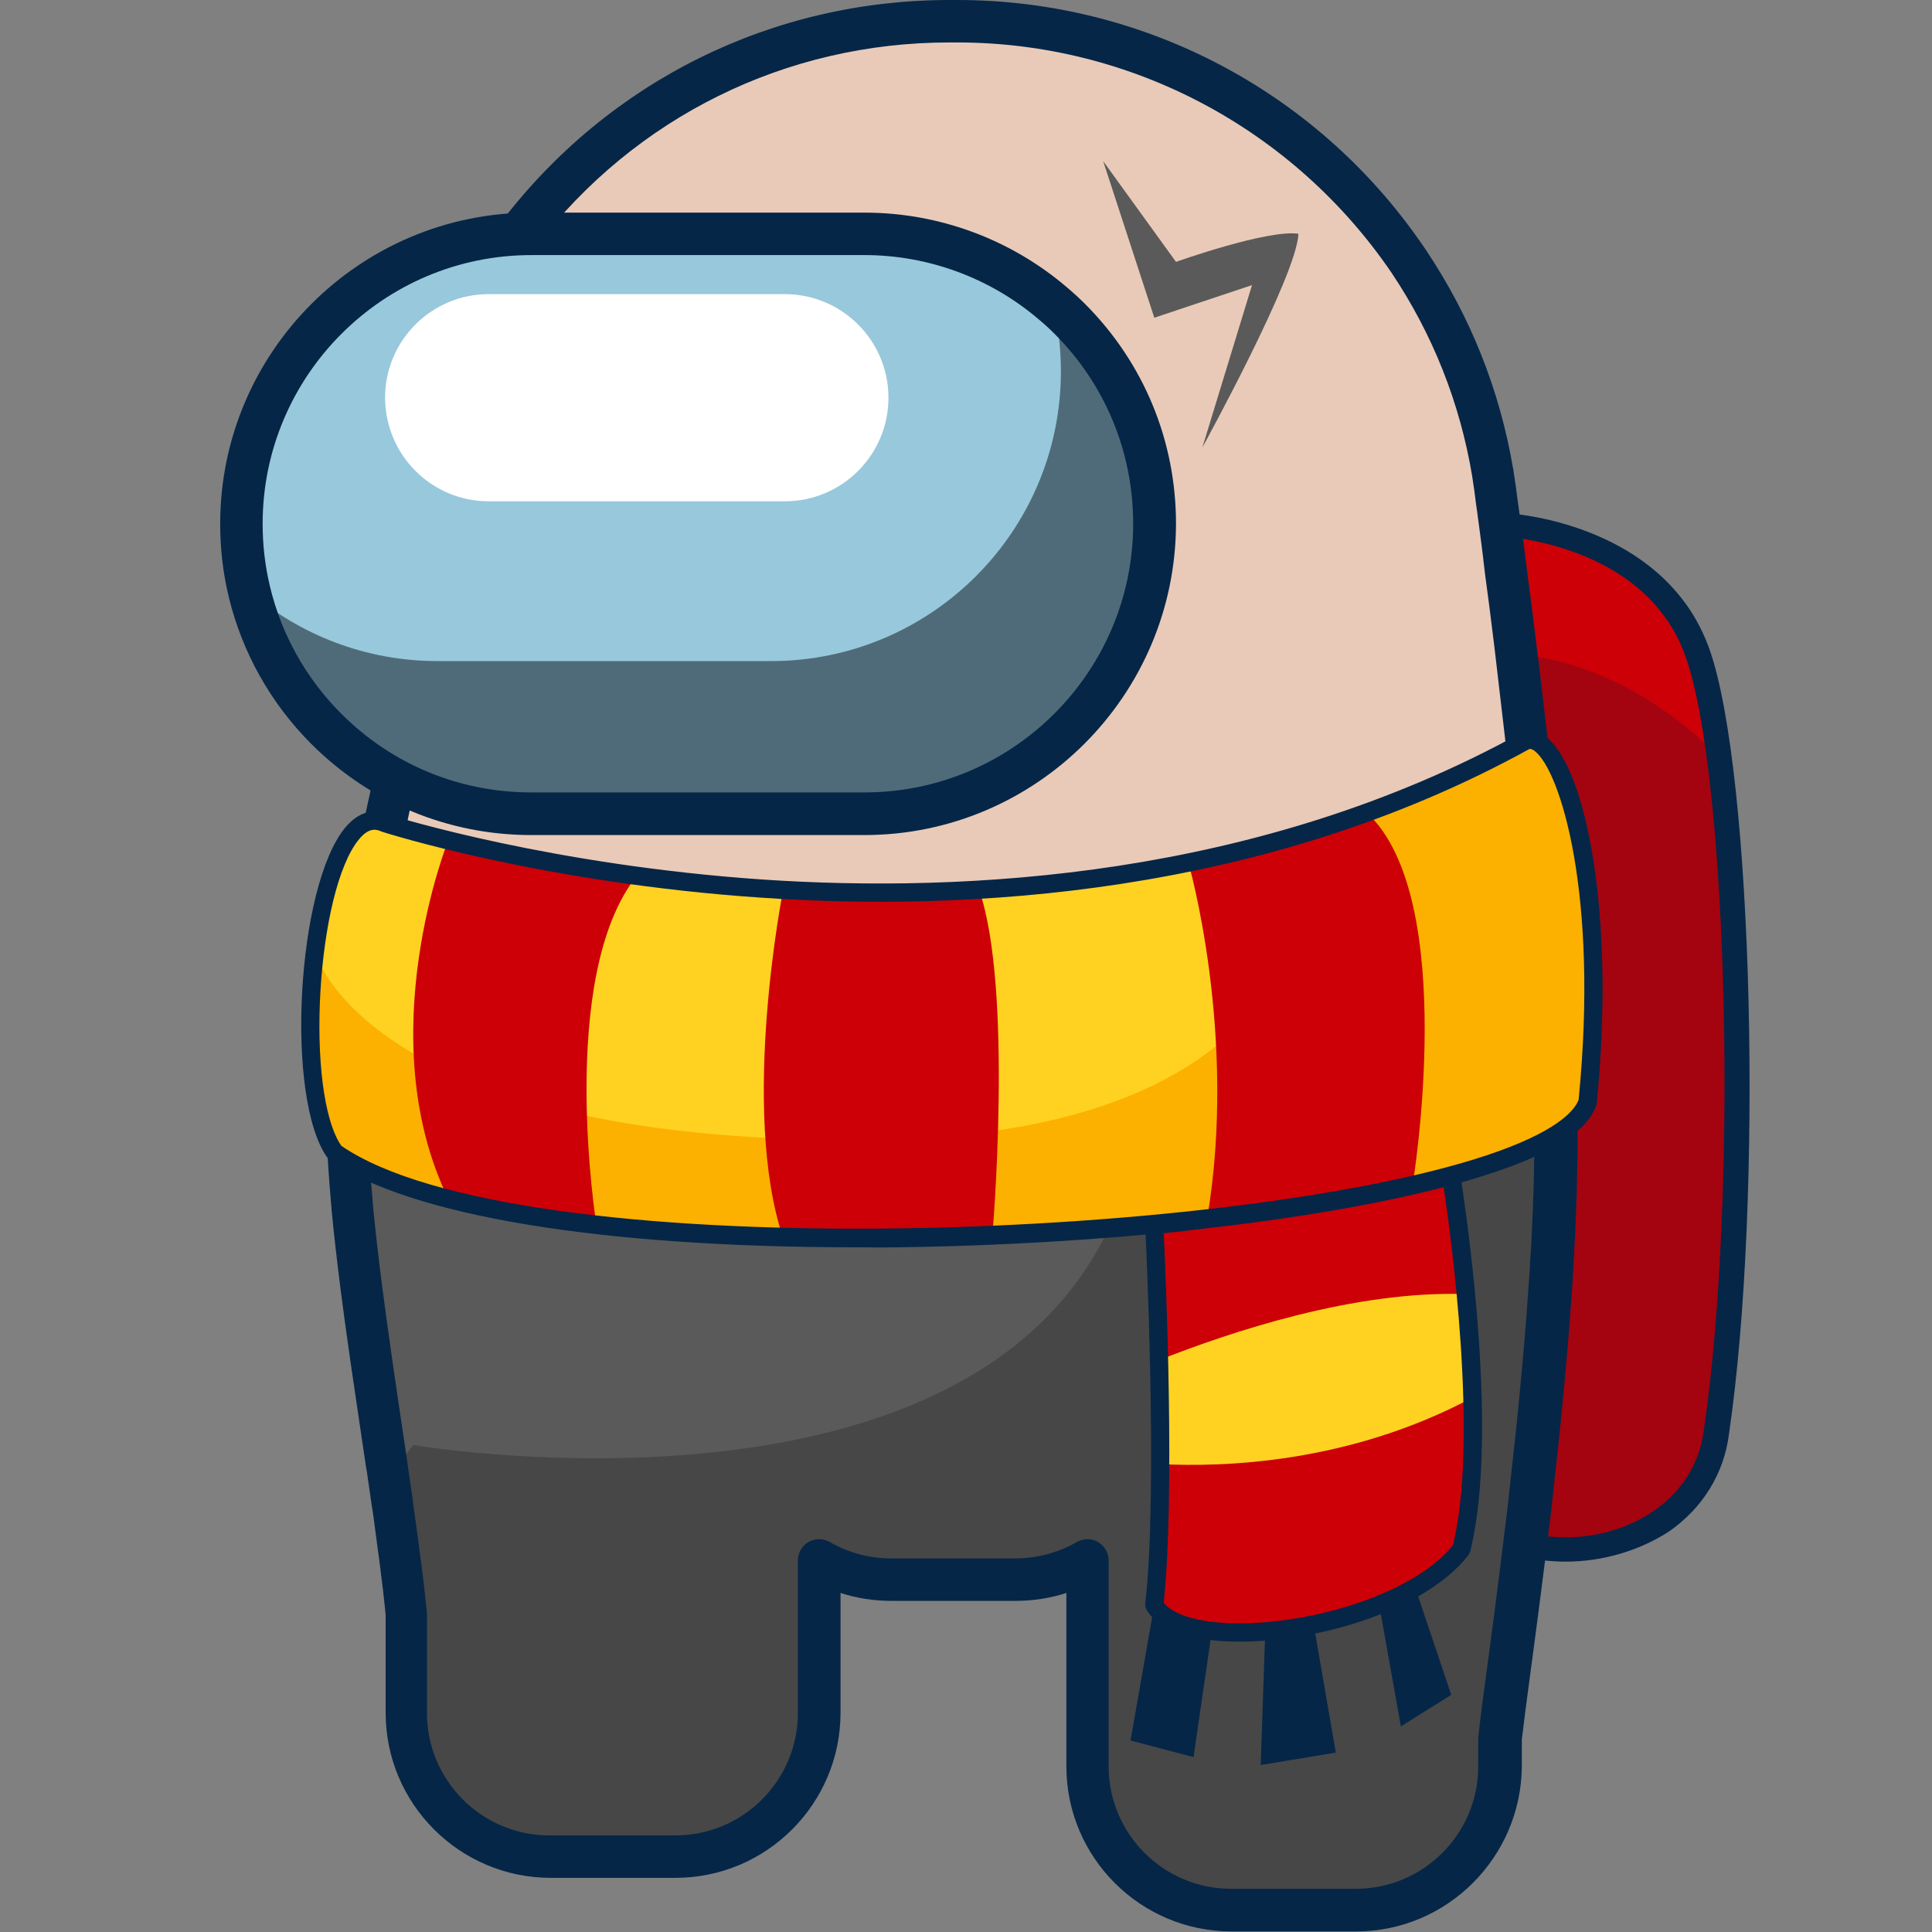
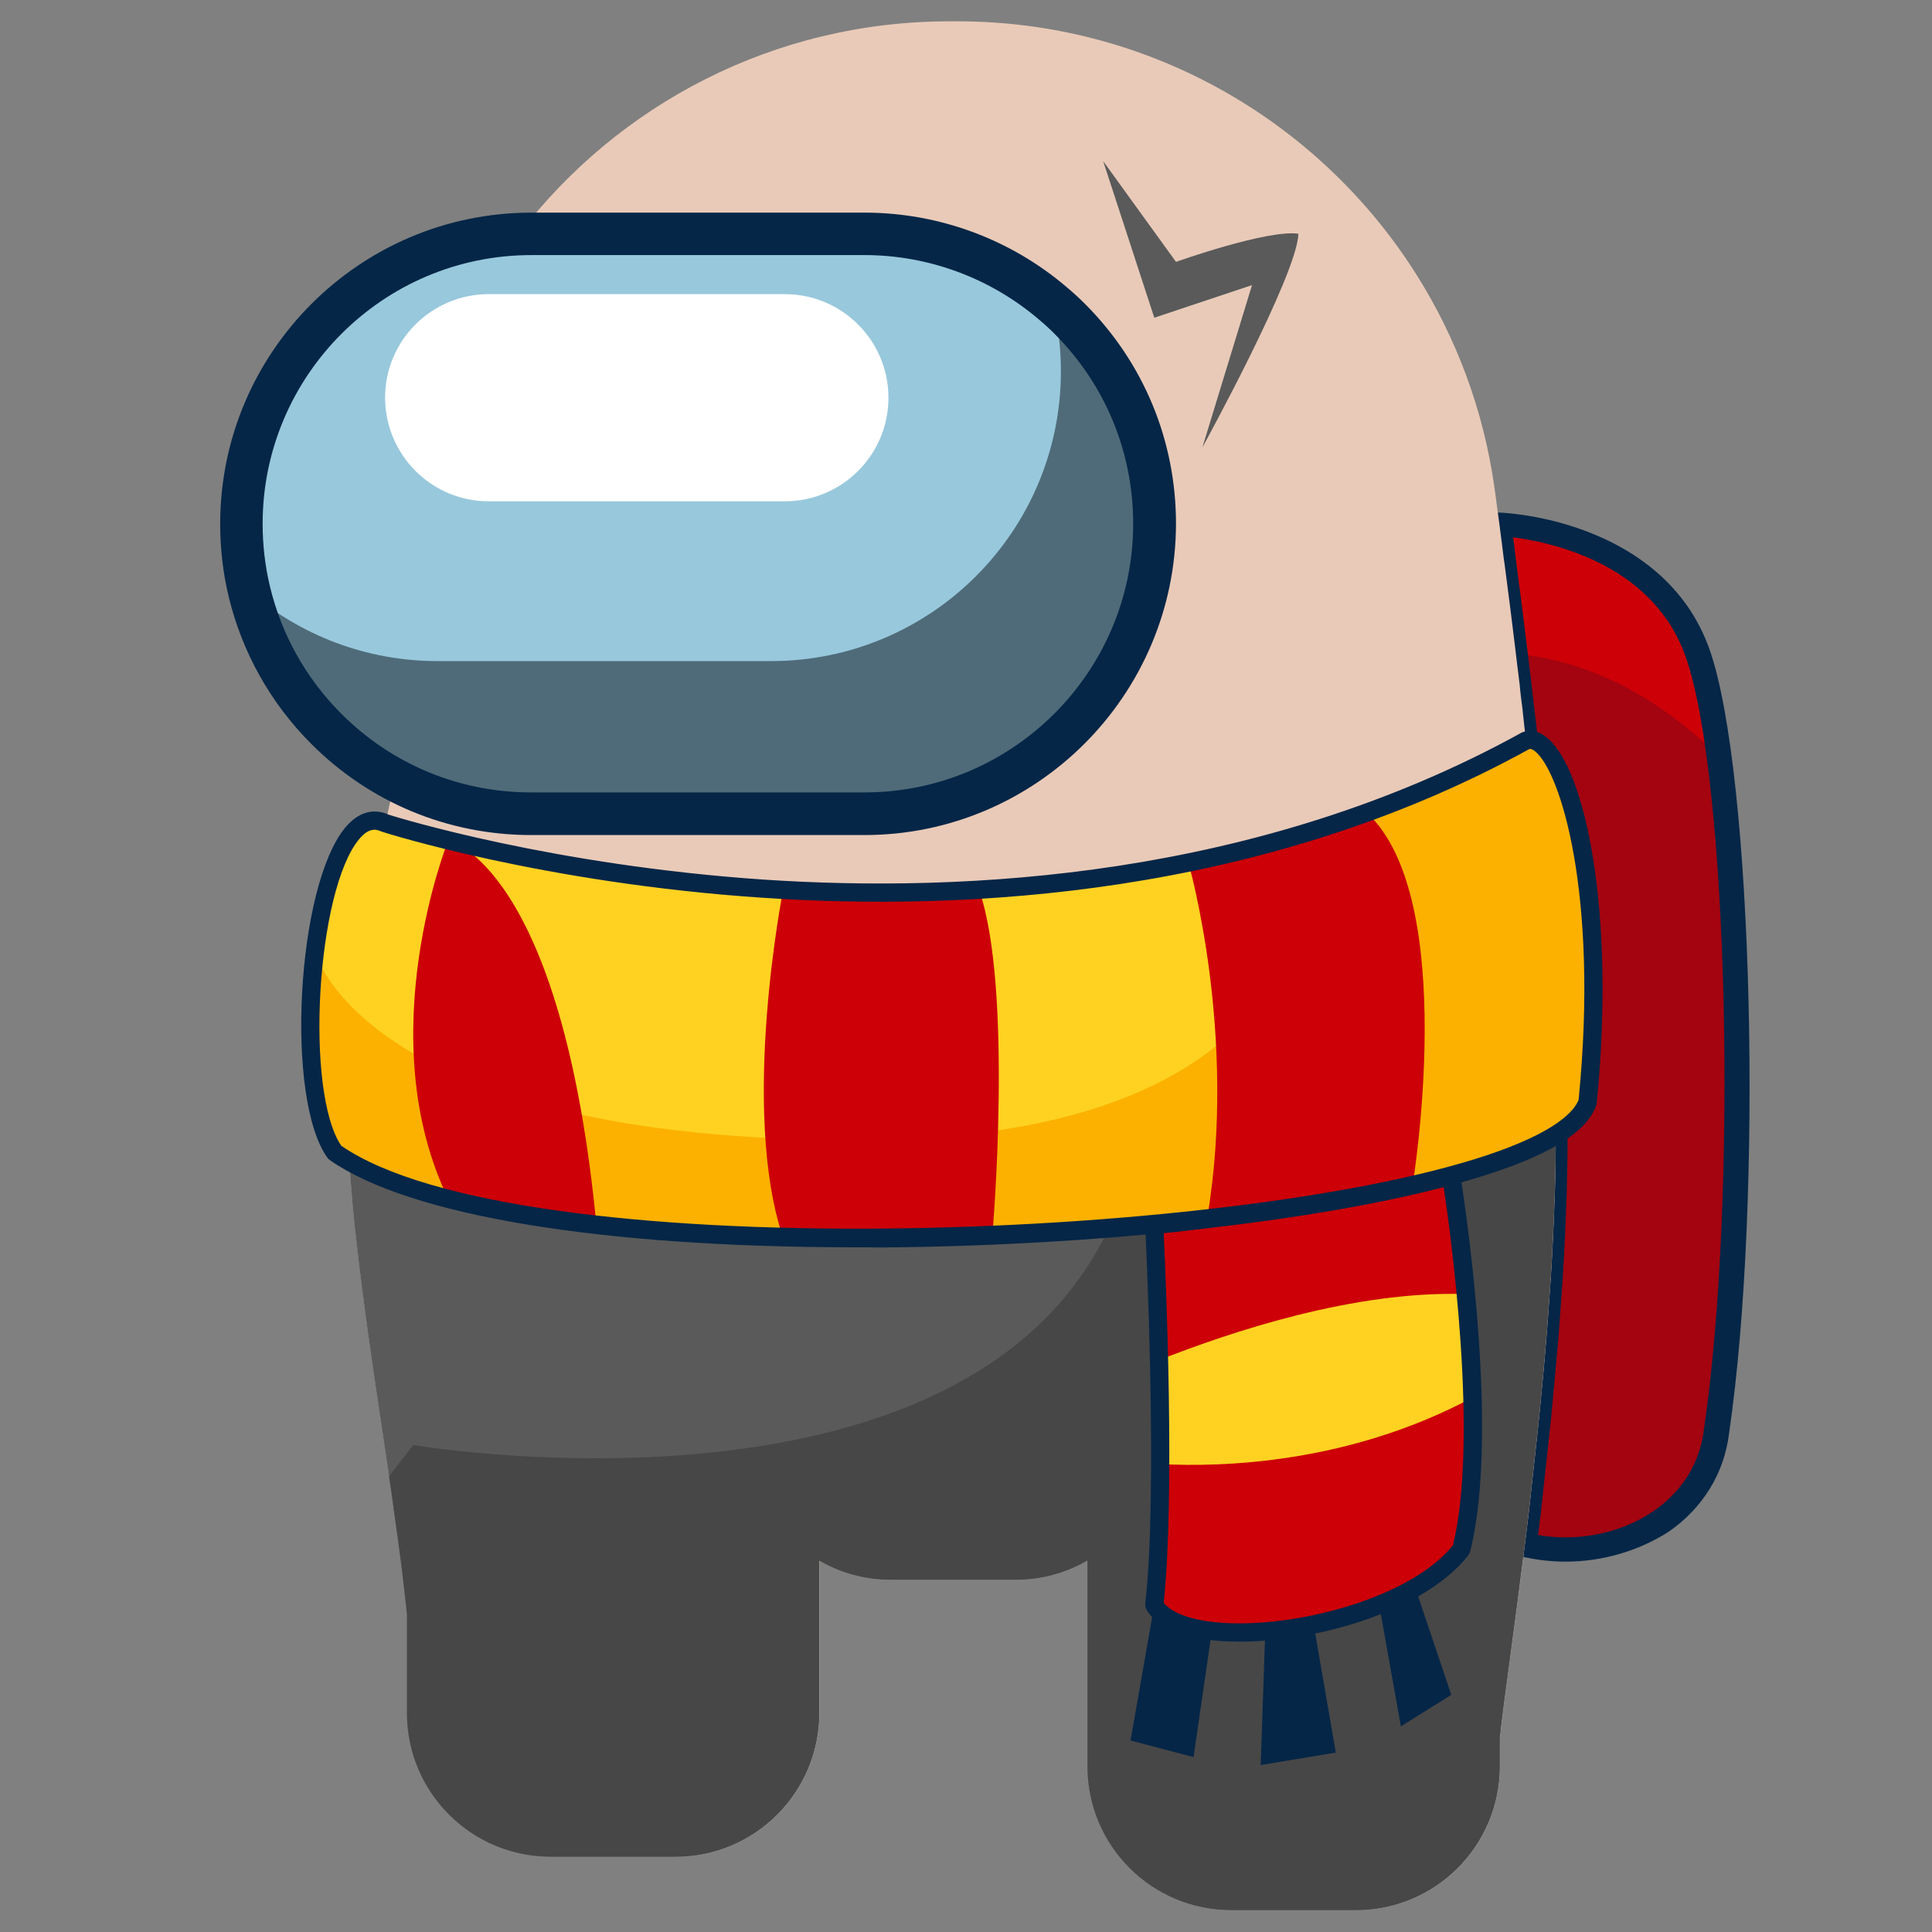
<svg xmlns="http://www.w3.org/2000/svg" version="1.1" id="Слой_1" x="0px" y="0px" viewBox="0 0 1024 1024" style="enable-background:new 0 0 1024 1024;" xml:space="preserve">
  <rect x="0" y="0" width="1024" height="1024" fill="#808080" stroke="none" />
  <style type="text/css">
	.st0{fill:#CD0007;}
	.st1{fill:#A30410;}
	.st2{fill:#052647;}
	.st3{fill:#E9CAB8;}
	.st4{fill:#5A5A5A;}
	.st5{fill:#474747;}
	.st6{fill:#4F6B79;}
	.st7{fill:#98C8DC;}
	.st8{fill:#FFFFFF;}
	.st9{fill:#FFD221;}
	.st10{fill:#FCB100;}
</style>
  <g>
    <path class="st0" d="M909.5,758.6c-5.9,47.2-56.8,70.7-101.4,60.1c0.4-2.9,0.7-5.9,1.1-8.9c0.3-2.4,0.6-4.9,0.9-7.4   c0.1-0.5,0.1-1.1,0.2-1.7c0.3-2.4,0.6-4.9,0.8-7.3c0.3-2.2,0.5-4.3,0.7-6.5c1-8.9,2-18.1,3-27.4c0.4-3.5,0.7-7,1.1-10.6   c1.2-12.3,2.4-24.7,3.4-37.2c0.2-2.3,0.4-4.7,0.6-7c0.2-2.3,0.4-4.5,0.5-6.7c0-0.1,0-0.1,0-0.2c0.5-7,1-14.1,1.5-21.1   c0.2-2.3,0.3-4.6,0.4-7c0.1-1.6,0.2-3.3,0.3-4.9c0-0.1,0-0.2,0-0.3c0.4-7.3,0.7-14.6,1-21.8c0.1-1,0.1-2,0.1-3   c0.1-3.6,0.3-7.3,0.4-10.9c0.1-3.9,0.2-7.7,0.3-11.5c0.2-9.9,0.2-19.6,0-28.9c-0.1-4.7-0.2-9.3-0.4-13.8   c-0.2-5.1-0.5-10.2-0.7-15.4c0-0.7-0.1-1.4-0.1-2.2c-0.1-2.2-0.3-4.4-0.4-6.6c-0.1-1.6-0.2-3.3-0.3-5c0-0.7-0.1-1.4-0.1-2.2   c-0.1-1-0.1-2.1-0.2-3.1c-0.3-5.1-0.7-10.2-1-15.3c-0.2-3.3-0.5-6.6-0.7-9.9c0-0.6-0.1-1.2-0.1-1.8c-0.1-1.3-0.2-2.6-0.3-3.9h0   c-0.1-1.6-0.2-3.2-0.4-4.8c0-0.1,0-0.3,0-0.5c-0.2-3.1-0.5-6.1-0.7-9.2c0-0.5-0.1-0.9-0.1-1.3c-0.2-2.2-0.4-4.3-0.6-6.4   c-0.3-3.6-0.6-7.2-0.9-10.8c0-0.1,0-0.3,0-0.4c-0.4-4.7-0.8-9.3-1.3-14c0-0.6-0.1-1.2-0.2-1.7c-0.1-0.8-0.2-1.6-0.2-2.4   c-0.9-9.3-1.8-18.5-2.7-27.6c-0.2-2-0.4-3.9-0.6-5.9c-0.4-3.9-0.8-7.8-1.2-11.6c-0.2-1.9-0.4-3.8-0.6-5.7   c-1.1-9.8-2.2-19.5-3.2-28.9c-0.2-1.5-0.4-3-0.5-4.5c-0.3-2.8-0.6-5.6-1-8.3c-0.2-1.5-0.4-3.1-0.5-4.7c-0.6-4.7-1.1-9.4-1.6-13.9   c-0.2-1.4-0.4-2.8-0.5-4.2c-0.9-7.3-1.8-14.3-2.6-21c-0.3-2.3-0.6-4.6-0.9-6.9c-0.7-5.5-1.4-10.7-2-15.5c-0.1-1.2-0.3-2.3-0.5-3.4   c-0.1-1.1-0.3-2.2-0.4-3.3c-0.1-1.1-0.3-2.1-0.4-3.2c-0.5-4.2-1.1-8.1-1.5-11.7c0,0,6.7,0.2,16.8,2.1c20.7,3.8,55.6,14.4,76.5,43.8   c0,0,0,0,0.1,0c4.7,6.5,8.6,14,11.6,22.6c4.5,13,8.4,32.2,11.5,55.5C923.7,496.3,924,659.8,909.5,758.6z" />
    <path class="st1" d="M909.5,758.6c-5.9,47.2-56.8,70.7-101.4,60.1c0.4-2.9,0.7-5.9,1.1-8.9c0.3-2.4,0.6-4.9,0.9-7.4   c0.1-0.5,0.1-1.1,0.2-1.7c0.3-2.4,0.6-4.9,0.8-7.3c0.3-2.2,0.5-4.3,0.7-6.5c1-8.9,2-18.1,3-27.4c0.4-3.5,0.7-7,1.1-10.6   c1.2-12.3,2.4-24.7,3.4-37.2c0.2-2.3,0.4-4.7,0.6-7c0.2-2.3,0.4-4.5,0.5-6.7c0-0.1,0-0.1,0-0.2c0.5-7,1-14.1,1.5-21.1   c0.2-2.3,0.3-4.6,0.4-7c0.1-1.6,0.2-3.3,0.3-4.9c0-0.1,0-0.2,0-0.3c0.4-7.3,0.7-14.6,1-21.8c0.1-1,0.1-2,0.1-3   c0.1-3.6,0.3-7.3,0.4-10.9c0.1-3.9,0.2-7.7,0.3-11.5c0.2-9.9,0.2-19.6,0-28.9c-0.1-4.7-0.2-9.3-0.4-13.8   c-0.2-5.1-0.5-10.2-0.7-15.4c0-0.7-0.1-1.4-0.1-2.2c-0.1-2.2-0.3-4.4-0.4-6.6c-0.1-1.6-0.2-3.3-0.3-5c0-0.7-0.1-1.4-0.1-2.2   c-0.1-1-0.1-2.1-0.2-3.1c-0.3-5.1-0.7-10.2-1-15.3c-0.2-3.3-0.5-6.6-0.7-9.9c0-0.6-0.1-1.2-0.1-1.8c-0.1-1.3-0.2-2.6-0.3-3.9h0   c-0.1-1.6-0.2-3.2-0.4-4.8c0-0.1,0-0.3,0-0.5c-0.2-3.1-0.5-6.1-0.7-9.2c0-0.5-0.1-0.9-0.1-1.3c-0.2-2.2-0.4-4.3-0.6-6.4   c-0.3-3.6-0.6-7.2-0.9-10.8c0-0.1,0-0.3,0-0.4c-0.4-4.7-0.8-9.3-1.3-14c0-0.6-0.1-1.2-0.2-1.7c-0.1-0.8-0.2-1.6-0.2-2.4   c-0.9-9.3-1.8-18.5-2.7-27.6c-0.2-2-0.4-3.9-0.6-5.9c-0.4-3.9-0.8-7.8-1.2-11.6c-0.2-1.9-0.4-3.8-0.6-5.7   c-1.1-9.8-2.2-19.5-3.2-28.9c-0.2-1.5-0.4-3-0.5-4.5c-0.3-2.8-0.6-5.6-1-8.3c-0.2-1.5-0.4-3.1-0.5-4.7c-0.6-4.7-1.1-9.4-1.6-13.9   c28.9,2.8,68,15.3,107.7,55C923.7,496.3,924,659.8,909.5,758.6z" />
    <g>
      <path class="st2" d="M829.8,827.7c-7.8,0-15.5-0.9-23.2-2.7c-3.2-0.8-5.3-3.8-4.9-7l1.2-10.2c0.2-2,0.5-4.1,0.8-6.1l0.2-1.6    c0.3-2.4,0.6-4.8,0.8-7.2c0.3-2.2,0.5-4.4,0.7-6.5c1-9,2-18.1,3-27.4l1.1-10.6c1.3-13.4,2.5-25.5,3.4-37.1l0.6-7    c0.2-1.9,0.3-3.8,0.4-5.7l0.1-1c0-0.2,0-0.3,0.1-0.5c0.5-6.9,1-13.8,1.5-20.7c0.2-2.3,0.3-4.6,0.4-6.9l0.3-4.8    c0-0.2,0-0.5,0.1-0.7c0.4-7.2,0.7-14.3,1-21.4c0.1-1.1,0.1-2,0.1-2.9c0.1-3.7,0.3-7.4,0.4-10.9l0-1.3c0.1-3.4,0.2-6.8,0.2-10.1    c0.2-9.8,0.2-19.5,0-28.7c-0.1-4.6-0.2-9.2-0.4-13.6c-0.2-5-0.4-10.1-0.7-15.3l-0.8-13.7c0-0.7-0.1-1.3-0.1-1.9l-0.2-3.3    c-0.3-5-0.7-10.1-1-15.3c-0.2-2.8-0.4-5.5-0.6-8.3l-0.1-1.5c0-0.7-0.1-1.2-0.1-1.6l-0.3-3.4c0-0.2-0.1-0.5-0.1-0.7    c-0.1-1.5-0.2-3.1-0.3-4.7c0-0.1,0-0.2,0-0.2c0-0.1,0-0.2,0-0.2c-0.2-3-0.5-6.1-0.7-9.1l-0.7-7.7c-0.3-3.3-0.6-6.5-0.8-9.8l-0.1-1    c0-0.1,0-0.2,0-0.2c0,0,0-0.1,0-0.1l-0.1-1.3c-0.4-4.2-0.8-8.5-1.2-12.7c0-0.7-0.1-1.2-0.1-1.6l-0.2-2.7    c-0.9-9.2-1.8-18.4-2.7-27.5l0-0.4c-0.2-1.8-0.4-3.6-0.6-5.3c-0.4-4-0.8-7.8-1.2-11.6c-0.1-1.1-0.2-2.1-0.3-3.1l-0.3-2.6    c-0.6-5.8-1.3-11.6-1.9-17.2l-5.5-47.2c-0.9-7.3-1.8-14.3-2.6-21c-0.3-2.3-0.6-4.6-0.9-6.8l-0.9-6.7c-0.4-3-0.8-6-1.1-8.8    c-0.1-1.2-0.3-2.3-0.4-3.3l-0.9-6.7c-0.5-4.1-1.1-8-1.5-11.6c-0.3-1.9,0.3-3.8,1.6-5.2c1.3-1.4,3.1-2.2,5-2.1    c0.3,0,7.3,0.3,17.8,2.2c20.3,3.7,57.6,14.7,80.2,45.9c0.1,0.2,0.3,0.3,0.4,0.5c5.2,7.3,9.4,15.4,12.5,24.2    c22.9,65.5,28.5,290.7,10.2,415.5c-2.6,21-14,39.4-31.9,51.8C868.6,822,849.4,827.7,829.8,827.7z M815.2,813.6    c21.7,3.7,44.3-1,61.5-12.9c10.5-7.3,23.6-20.6,26.4-42.9c0,0,0-0.1,0-0.1c18.1-123.4,12.9-345.3-9.6-409.4    c-2.6-7.4-6.1-14.3-10.5-20.5c-0.1-0.2-0.3-0.3-0.4-0.5c-19.9-28-53.9-37.8-72.4-41.2c-3.1-0.6-5.9-1-8.2-1.3    c0.2,1.2,0.3,2.4,0.5,3.7l0.8,6.6c0.1,1,0.3,2.2,0.4,3.4c0.4,2.7,0.7,5.7,1.1,8.7l0.9,6.7c0.3,2.2,0.6,4.6,0.9,6.9    c0.8,6.7,1.7,13.7,2.6,21l2.2,18.1c0.1,0.8,0.2,1.6,0.3,2.5l3.1,26.7c0.6,5.7,1.3,11.5,1.9,17.3l0.3,2.6c0.1,1.1,0.2,2.1,0.3,3.2    c0.4,3.8,0.8,7.7,1.2,11.6c0.2,1.7,0.4,3.6,0.6,5.4l0,0.4c0.9,9.1,1.9,18.3,2.7,27.6l0.2,2.5c0.1,0.4,0.1,1.2,0.2,1.9    c0.4,4,0.8,8.2,1.2,12.5l0.1,1c0.1,0.3,0.1,0.7,0.1,0.9l0.1,0.7c0.3,3.3,0.6,6.6,0.8,9.9l0.7,7.8c0.2,2.9,0.5,5.9,0.7,8.9    c0,0.4,0.1,0.7,0.1,0.9c0.1,1.4,0.2,2.7,0.3,4c0,0.2,0.1,0.4,0.1,0.6l0.3,3.9c0.1,0.5,0.1,1.2,0.1,1.9l0.1,1.5    c0.2,2.8,0.4,5.6,0.6,8.4c0.4,5.2,0.7,10.3,1,15.4l0.2,3.1c0.1,0.6,0.1,1.4,0.1,2.3l0.8,13.7c0.3,5.2,0.5,10.3,0.7,15.4    c0.2,4.6,0.3,9.2,0.4,14c0.2,9.4,0.2,19.2,0,29.2c-0.1,3.4-0.1,6.8-0.2,10.2l0,1.3c-0.1,3.6-0.2,7.3-0.4,11c0,1.1-0.1,2.2-0.1,3.2    c-0.3,7.1-0.6,14.4-1,21.7c0,0.1,0,0.3,0,0.4l-0.3,4.8c-0.1,2.3-0.3,4.7-0.4,7c-0.5,7-1,14.1-1.5,21.1h0c0,0.2,0,0.3-0.1,0.5    l0,0.7c-0.1,1.9-0.3,3.9-0.4,5.8l-0.6,7c-1,11.6-2.1,23.8-3.4,37.3l-1.1,10.6c-1,9.3-2,18.5-3,27.5c-0.2,2.1-0.5,4.4-0.7,6.6    c-0.3,2.4-0.5,4.9-0.8,7.3l-0.2,1.6c-0.3,2.1-0.5,4.1-0.7,6.1L815.2,813.6z M813.3,505.4C813.3,505.4,813.3,505.4,813.3,505.4    C813.3,505.4,813.3,505.4,813.3,505.4z M811,477.5C811,477.5,811,477.5,811,477.5C811,477.5,811,477.5,811,477.5z" />
    </g>
    <path class="st3" d="M824.5,617.3c-0.1,3.8-0.2,7.6-0.3,11.5c-0.1,3.6-0.2,7.2-0.4,10.9c0,1-0.1,2-0.1,3c-0.3,7.2-0.6,14.5-1,21.8   c0,0.1,0,0.2,0,0.3c-0.1,1.6-0.2,3.3-0.3,4.9c-0.1,2.3-0.3,4.6-0.4,7c-0.5,7-1,14.1-1.5,21.1c-0.2,2.3-0.4,4.6-0.5,6.9   c-0.2,2.3-0.4,4.7-0.6,7c-1,12.5-2.2,24.9-3.4,37.2c-0.4,3.6-0.7,7.1-1.1,10.6c-1,9.3-2,18.5-3,27.4c-0.2,2.2-0.5,4.4-0.7,6.5   c-0.3,2.5-0.5,4.9-0.8,7.3c-0.1,0.5-0.1,1.1-0.2,1.7c-0.3,2.5-0.6,4.9-0.9,7.4c-0.4,3-0.7,5.9-1.1,8.9c-2.8,22.6-5.5,43.1-7.8,60.1   c-2.6,19.3-4.6,34.2-5.4,42.5v14.9c0,42.1-34.1,76.2-76.2,76.2h-66.1c-42.1,0-76.2-34.1-76.2-76.2V827.1c-1.4,0.7-2.7,1.5-4.1,2.2   c-0.1,0.1-0.2,0.1-0.2,0.1c-10.2,5.1-21.7,7.9-33.8,7.9h-66.1c-13.9,0-26.8-3.7-38-10.2v80.8c0,42.1-34.1,76.2-76.2,76.2h-66.1   c-42.1,0-76.2-34.1-76.2-76.2v-52.3c-0.2-1.5-0.3-3.1-0.5-4.7c-0.6-5.9-1.3-12-2.1-18.3c-0.4-3.5-0.9-7.1-1.4-10.7   c-0.6-4.6-1.2-9.2-1.9-13.9c-0.2-1.7-0.5-3.4-0.7-5.1c-0.2-1.7-0.5-3.4-0.7-5.2c-1-6.8-2-13.8-3-20.8c0,0,0,0,0,0   c-4.6-30.9-9.6-63.3-13.6-94.8c-1.8-14.3-3.5-28.5-4.8-42.2c0-0.3,0-0.6-0.1-0.9c-0.1-0.5-0.1-1-0.1-1.3c0-0.2,0-0.3,0-0.5   c-0.6-6.6-1.1-13-1.5-19.3c-1.5-22.5-1.9-43.4-0.4-61.4c0.3-3.5,0.6-7.1,1-10.8c0.4-3.7,0.8-7.4,1.3-11.2c0.1-0.4,0.1-0.8,0.2-1.1   c0.4-3.1,0.8-6.2,1.2-9.3c0-0.3,0.1-0.6,0.1-0.9c0-0.2,0.1-0.5,0.1-0.6c0-0.4,0.1-0.8,0.2-1.2c0.3-1.7,0.5-3.4,0.7-5.1   c0.2-1.2,0.4-2.3,0.5-3.5c0.2-1.3,0.4-2.5,0.6-3.7c0-0.4,0.1-0.7,0.2-1.1c0.3-1.9,0.6-3.8,0.9-5.7c0.4-2.1,0.7-4.1,1-6.2   c0.3-1.4,0.5-2.9,0.7-4.3c0-0.3,0.1-0.5,0.1-0.7c0.3-1.4,0.5-2.9,0.7-4.3c0.3-1.9,0.6-3.7,1-5.5c0.1-0.7,0.3-1.4,0.4-2.2   c0.5-2.8,1-5.6,1.5-8.3c0.6-3.2,1.2-6.2,1.8-9.3c0.1-0.3,0.1-0.6,0.2-0.9c0.7-3.4,1.4-6.8,2-10.1c2.3-11.1,4.5-21.8,6.7-31.6   c1.3-6,2.6-11.7,3.8-17c1-4.4,2-8.5,2.9-12.4c0.3-1.3,0.6-2.5,0.9-3.7v-86.7c0-65.8,22.1-126.5,59.3-175   C327.5,55.4,410.2,11.3,503.3,11.3h4.1C607,11.3,694.9,62,746.5,139c22.2,33.2,37.7,71.3,44.5,112.3l0,0c0,0,0.1,0.5,0.2,1.4   c0.8,4.6,1.4,9.3,2,14c0.5,3.2,0.9,6.9,1.5,11c0.5,3.6,1,7.5,1.5,11.7c0.1,1.1,0.3,2.1,0.4,3.2c0.1,1.1,0.3,2.2,0.4,3.3   c0.2,1.1,0.3,2.2,0.5,3.4c0.6,4.9,1.3,10.1,2,15.5c0.3,2.2,0.6,4.5,0.9,6.9c0.8,6.7,1.7,13.7,2.6,21c0.7,5.9,1.4,11.9,2.2,18.1   c0.2,1.5,0.4,3.1,0.5,4.7c0.3,2.8,0.6,5.5,1,8.3c0.2,1.5,0.4,3,0.5,4.5c1,9.4,2.1,19.1,3.2,28.9c0.2,1.9,0.4,3.8,0.6,5.7   c0.4,3.8,0.8,7.7,1.2,11.6c0.2,1.9,0.4,3.9,0.6,5.9c0.9,9.1,1.9,18.3,2.7,27.6c0.1,0.8,0.2,1.6,0.2,2.4c0,0.5,0.1,1.1,0.2,1.7   c0.3,3.6,0.6,7.1,1,10.7c0.1,1.1,0.2,2.2,0.3,3.3c0,0.1,0,0.3,0,0.4c0.3,3.6,0.6,7.2,0.9,10.8c0.2,2.1,0.4,4.2,0.6,6.4v0.4   c0,0.3,0.1,0.6,0.1,0.9c0.3,3.1,0.5,6.1,0.7,9.2c0,0.2,0,0.3,0,0.5c0.1,1.6,0.3,3.2,0.4,4.8c0.1,1.3,0.2,2.6,0.3,3.9   c0.1,0.6,0.1,1.2,0.1,1.8c0.3,3.3,0.5,6.6,0.7,9.9c0.3,4.4,0.6,8.8,0.9,13.1c0.1,0.7,0.1,1.5,0.2,2.2c0.1,1.1,0.1,2.1,0.2,3.1   c0,0.7,0.1,1.4,0.1,2.2c0.1,1.7,0.2,3.3,0.3,5c0,0.8,0.1,1.6,0.1,2.5c0.1,1.4,0.2,2.7,0.3,4.1c0,0.7,0.1,1.4,0.1,2.2   c0.3,5.2,0.5,10.3,0.7,15.4c0.2,4.5,0.3,9.1,0.4,13.8C824.6,597.7,824.6,607.3,824.5,617.3z" />
    <path class="st4" d="M824.4,617.3c-0.1,3.8-0.2,7.6-0.3,11.5c-0.1,3.6-0.2,7.2-0.4,10.9c0,1-0.1,2-0.1,3c-0.3,7.2-0.6,14.5-1,21.8   c0,0.1,0,0.2,0,0.3c-0.1,1.6-0.2,3.3-0.3,4.9c-0.1,2.3-0.3,4.6-0.4,7c-0.5,7-1,14.1-1.5,21.1c-0.2,2.3-0.4,4.6-0.5,6.9   c-0.2,2.3-0.4,4.7-0.6,7c-1,12.5-2.2,24.9-3.4,37.2c-0.4,3.6-0.7,7.1-1.1,10.6c-1,9.3-2,18.5-3,27.4c-0.2,2.2-0.5,4.4-0.7,6.5   c-0.3,2.5-0.5,4.9-0.8,7.3c-0.1,0.5-0.1,1.1-0.2,1.7c-0.3,2.5-0.6,4.9-0.9,7.4c-0.4,3-0.7,5.9-1.1,8.9c-2.8,22.6-5.5,43.1-7.8,60.1   c-2.6,19.3-4.6,34.2-5.4,42.5v14.9c0,42.1-34.1,76.2-76.2,76.2h-66.1c-42.1,0-76.2-34.1-76.2-76.2V827.1c-1.4,0.7-2.7,1.5-4.1,2.2   c-0.1,0.1-0.2,0.1-0.2,0.1c-10.2,5.1-21.7,7.9-33.8,7.9h-66.1c-13.9,0-26.8-3.7-38-10.2v80.8c0,42.1-34.1,76.2-76.2,76.2h-66.1   c-42.1,0-76.2-34.1-76.2-76.2v-52.3c-0.2-1.5-0.3-3.1-0.5-4.7c-0.6-5.9-1.4-12-2.1-18.3c-0.4-3.5-0.9-7.1-1.4-10.7   c-0.6-4.6-1.2-9.2-1.9-13.9c-0.2-1.7-0.5-3.4-0.7-5.1c-0.3-1.7-0.5-3.5-0.7-5.2c-0.7-5-1.4-10.1-2.2-15.3c-0.3-1.8-0.5-3.7-0.8-5.5   c0,0,0,0,0,0c-4.6-30.9-9.6-63.3-13.6-94.8c-1.8-14.3-3.5-28.5-4.8-42.2c0-0.3,0-0.6-0.1-0.9c-0.1-0.5-0.1-1-0.1-1.3   c0-0.2,0-0.3,0-0.5c-0.6-6.6-1.1-13-1.5-19.3c-1.5-22.5-1.9-43.4-0.4-61.4c0.3-3.5,0.6-7.1,1-10.8c0.4-3.7,0.8-7.4,1.3-11.2   c0.1-0.4,0.1-0.8,0.2-1.1c0.4-3.1,0.8-6.2,1.2-9.3c0-0.3,0.1-0.6,0.1-0.9c0-0.2,0.1-0.4,0.1-0.6c0-0.4,0.1-0.8,0.2-1.2   c0.3-1.7,0.5-3.4,0.7-5.1c0.2-1.2,0.4-2.3,0.5-3.5c0.2-1.3,0.4-2.5,0.6-3.7c0-0.4,0.1-0.7,0.2-1.1c0.6-4,1.3-7.9,1.9-11.9   c0.3-1.4,0.5-2.9,0.7-4.3c0-0.3,0.1-0.5,0.1-0.7c0.3-1.4,0.5-2.9,0.7-4.3c0.3-1.9,0.6-3.7,1-5.5c0.1-0.7,0.3-1.4,0.4-2.2   c0.5-2.8,1-5.6,1.5-8.3c0.4-2,0.8-4.1,1.2-6.1c0.2-1.1,0.4-2.2,0.6-3.3c0.1-0.3,0.1-0.6,0.2-0.9c0.7-3.4,1.4-6.8,2-10.1   c2.3,1,235.1,100.1,611.5-20.1c0.9,9.1,1.9,18.3,2.7,27.6c0.1,0.8,0.2,1.6,0.2,2.4c0.1,0.5,0.1,1.1,0.2,1.7c0.3,3.6,0.6,7.1,1,10.7   c0.1,1.3,0.2,2.5,0.4,3.7c0.3,3.6,0.6,7.2,0.9,10.8c0.2,2.2,0.4,4.4,0.5,6.6c0,0.1,0,0.1,0,0.2c0.3,3.4,0.5,6.8,0.8,10.1   c0,0.2,0,0.3,0,0.5c0.1,1.6,0.3,3.2,0.4,4.8c0.1,1.3,0.2,2.6,0.3,3.9c0.1,0.6,0.1,1.2,0.1,1.8c0.3,3.3,0.5,6.6,0.7,9.9   c0.3,4.4,0.6,8.8,0.9,13.1c0.1,1.8,0.2,3.6,0.4,5.3c0.1,0.7,0.1,1.4,0.1,2.2c0.1,1.7,0.2,3.3,0.3,5c0,0.8,0.1,1.6,0.1,2.5   c0.1,2.1,0.3,4.2,0.4,6.3c0.3,5.2,0.5,10.3,0.7,15.4c0.2,4.5,0.3,9.1,0.4,13.8C824.6,597.7,824.6,607.4,824.4,617.3z" />
    <path class="st5" d="M824.4,617.3c-0.1,3.8-0.2,7.6-0.3,11.5c-0.1,3.6-0.2,7.2-0.4,10.9c0,1-0.1,2-0.1,3c-0.3,7.2-0.6,14.5-1,21.8   c0,0.1,0,0.2,0,0.3c-0.1,1.6-0.2,3.3-0.3,4.9c-0.1,2.3-0.3,4.6-0.4,7c-0.5,7-1,14.1-1.5,21.1c-0.2,2.3-0.4,4.6-0.5,6.9   c-0.2,2.3-0.4,4.7-0.6,7c-1,12.5-2.2,24.9-3.4,37.2c-0.4,3.6-0.7,7.1-1.1,10.6c-1,9.3-2,18.5-3,27.4c-0.2,2.2-0.5,4.4-0.7,6.5   c-0.3,2.5-0.5,4.9-0.8,7.3c-0.1,0.5-0.1,1.1-0.2,1.7c-0.3,2.5-0.6,4.9-0.9,7.4c-0.4,3-0.7,5.9-1.1,8.9c-2.8,22.6-5.5,43.1-7.8,60.1   c-2.6,19.3-4.6,34.2-5.4,42.5v14.9c0,42.1-34.1,76.2-76.2,76.2h-66.1c-42.1,0-76.2-34.1-76.2-76.2V827.1c-1.4,0.7-2.7,1.5-4.1,2.2   c-0.1,0.1-0.2,0.1-0.2,0.1c-10.2,5.1-21.7,7.9-33.8,7.9h-66.1c-13.9,0-26.8-3.7-38-10.2v80.8c0,42.1-34.1,76.2-76.2,76.2h-66.1   c-42.1,0-76.2-34.1-76.2-76.2v-52.3c-0.2-1.5-0.3-3.1-0.5-4.7c-0.6-5.9-1.4-12-2.1-18.3c-0.4-3.5-0.9-7.1-1.4-10.7   c-0.6-4.6-1.2-9.2-1.9-13.9c-0.2-1.7-0.5-3.4-0.7-5.1c-0.3-1.7-0.5-3.5-0.7-5.2c-0.7-5-1.4-10.1-2.2-15.3   c7.9-10.2,12.9-16.5,12.9-16.5S582.3,827.8,605.3,584c83.7-53.5,156.7-80.5,213.4-90.2c0,0.1,0,0.1,0,0.2c0.3,3.4,0.5,6.8,0.8,10.1   c0,0.2,0,0.3,0,0.5c0.1,1.6,0.3,3.2,0.4,4.8c0.1,1.3,0.2,2.6,0.3,3.9c0.1,0.6,0.1,1.2,0.1,1.8c0.3,3.3,0.5,6.6,0.7,9.9   c0.3,4.4,0.6,8.8,0.9,13.1c0.1,1.8,0.2,3.6,0.4,5.3c0.1,0.7,0.1,1.4,0.1,2.2c0.1,1.7,0.2,3.3,0.3,5c0,0.8,0.1,1.6,0.1,2.5   c0.1,2.1,0.3,4.2,0.4,6.3c0.3,5.2,0.5,10.3,0.7,15.4c0.2,4.5,0.3,9.1,0.4,13.8C824.6,597.7,824.6,607.4,824.4,617.3z" />
    <g>
-       <path class="st2" d="M718.8,1023.7h-66.1c-48.2,0-87.5-39.2-87.5-87.5v-91.9c-8.6,2.8-17.7,4.2-26.8,4.2h-66.1    c-9.1,0-18.2-1.4-26.8-4.2v63.5c0,48.2-39.2,87.5-87.5,87.5h-66.1c-48.2,0-87.5-39.2-87.5-87.5v-51.7l-0.4-4.2    c-0.6-5.8-1.3-11.9-2.1-18c-0.4-3.2-0.8-6.3-1.2-9.5l-0.2-1.2c-0.6-4.5-1.2-9.1-1.8-13.6l-0.7-5.4c-0.2-1.3-0.4-2.6-0.6-4    l-0.2-1.1c-0.8-5.7-1.7-11.5-2.5-17.3l-0.4-2.7c-0.1-0.3-0.1-0.6-0.2-0.9l-2.5-16.8c-3.8-25.7-7.8-52.2-11.1-78.1    c-2-15.9-3.6-29.8-4.8-42.5c0-0.2,0-0.5,0-0.7l-0.1-1c0-0.2-0.1-0.5-0.1-0.7c0-0.1,0-0.3,0-0.4c-0.6-6.6-1.1-13.1-1.5-19.4    c-1.7-25-1.8-45.6-0.4-63.1c0.3-3.6,0.7-7.3,1.1-11.1c0.4-3.7,0.8-7.5,1.3-11.3c0-0.2,0.1-0.4,0.1-0.6c0-0.3,0.1-0.6,0.1-0.8    c0.4-3,0.8-6,1.2-9.1c0.1-0.5,0.1-1,0.2-1.4l0-0.1c0.1-0.6,0.2-1.2,0.2-1.7l1.8-11.9c0.1-0.5,0.1-1,0.2-1.5l0-0.2    c0.3-1.8,0.6-3.6,0.9-5.4l1.7-10.3c0.1-0.4,0.1-0.8,0.2-1.2l0.7-4.1c0.3-1.8,0.7-3.7,1-5.6l3.1-16.6c0.2-1,0.4-2.2,0.7-3.4    c0.1-0.4,0.1-0.8,0.2-1.2c2.4-12.6,5.3-26.3,8.7-41.7c1.3-6,2.6-11.7,3.8-17.1l3.5-14.9v-85.3c0-66.4,21.3-129.3,61.7-181.8    C323.1,42.7,409.5,0,503.3,0h4.1c99.9,0,192.8,49.6,248.5,132.7c23.5,35.1,39,74,46.1,115.8c0.1,0.4,0.2,0.7,0.2,1.1l0.2,1.4    c0.7,4.5,1.4,9.2,2,14.3c0.3,2.2,0.7,4.9,1.1,7.9l0.4,2.9c0.5,3.6,1,7.5,1.6,11.7l0.6,4.7c0.1,0.6,0.2,1.2,0.2,1.8    c0.2,1.2,0.3,2.4,0.5,3.6c0.3,2.6,0.7,5.6,1.1,8.7l0.9,6.7c0.3,2.2,0.6,4.6,0.9,6.9c0.8,6.6,1.7,13.7,2.6,21l2.2,18.1    c0.1,0.8,0.2,1.6,0.3,2.5l3.1,26.7c0.6,5.7,1.3,11.5,1.9,17.3l0.3,2.5c0.1,1.1,0.2,2.2,0.3,3.3c0.4,3.8,0.8,7.7,1.2,11.6    c0.2,1.7,0.4,3.6,0.6,5.4l0,0.4c0.9,9.1,1.9,18.3,2.7,27.6l0.2,2.3c0.1,0.7,0.1,1.3,0.2,2c0.4,4.2,0.8,8.4,1.2,12.6l0.1,0.9    c0.1,0.4,0.1,0.8,0.1,1.1l0.1,0.6c0.3,3.3,0.6,6.6,0.9,9.9l0.7,7.8c0.2,2.8,0.5,5.8,0.7,8.8c0,0.4,0.1,0.8,0.1,1.1    c0.1,1.3,0.2,2.5,0.3,3.8c0,0.2,0.1,0.5,0.1,0.7l0.3,3.9c0.1,0.5,0.1,1.2,0.1,2l0.1,1.4c0.2,2.8,0.4,5.6,0.6,8.4    c0.4,5.2,0.7,10.3,1,15.4l0.2,3c0.1,0.8,0.1,1.7,0.2,2.5l0.8,13.7c0.3,5.1,0.5,10.3,0.7,15.4c0.2,4.7,0.3,9.3,0.4,14.1    c0.2,9.5,0.2,19.3,0,29.3c0,0,0,0,0,0c-0.1,3.4-0.1,6.8-0.2,10.3l0,1.3c-0.1,3.7-0.2,7.3-0.4,11c0,1.1-0.1,2.3-0.1,3.4    c-0.3,7-0.6,14.3-1,21.7c0,0.2,0,0.4,0,0.6l-0.3,4.7c-0.1,2.3-0.3,4.7-0.4,7.1c-0.4,7-1,14.1-1.5,21.2c-0.1,2.1-0.3,4.3-0.5,6.5    l-0.6,7.6c-1,11.6-2.1,23.9-3.4,37.4l-1.1,10.6c-1,9.4-2,18.6-3,27.6c-0.2,2.1-0.5,4.4-0.7,6.6c-0.2,2.4-0.5,4.9-0.8,7.3l-0.2,1.6    c-0.3,2.6-0.6,5-0.9,7.3l-1.1,9c-2.9,23.4-5.7,44.5-7.8,60.3l-0.6,4.3c-2.2,16.5-3.9,29.6-4.8,37.3v14.3    C806.2,984.4,767,1023.7,718.8,1023.7z M576.4,815.8c2,0,4,0.5,5.7,1.6c3.4,2,5.5,5.7,5.5,9.7v109.1c0,35.8,29.1,64.9,64.9,64.9    h66.1c35.8,0,64.9-29.1,64.9-64.9v-14.9c0-0.4,0-0.8,0.1-1.2c0.8-7.9,2.6-21.4,4.9-38.5l0.6-4.4c2.1-15.7,4.9-36.7,7.7-60l1.1-8.8    c0.3-2.5,0.6-5,0.9-7.5l0.2-1.6c0.3-2.3,0.6-4.7,0.8-7.2c0.3-2.3,0.5-4.4,0.7-6.5c1-9,2-18.2,3-27.4l1.1-10.6    c1.3-13.4,2.4-25.5,3.4-37l0.6-7.6c0.2-2.1,0.3-4.1,0.5-6.2c0.5-7.1,1-14.1,1.5-21.1c0.2-2.3,0.3-4.6,0.4-6.9l0.3-4.7    c0-0.3,0-0.6,0.1-1c0.4-7.1,0.7-14.2,1-21.2c0.1-1.1,0.1-2,0.1-2.8c0.1-3.7,0.3-7.3,0.4-10.9l0-1.3c0.1-3.4,0.2-6.7,0.2-10.1l0,0    c0.2-9.8,0.2-19.4,0-28.6c-0.1-4.6-0.3-9.1-0.4-13.6c-0.2-4.9-0.4-10-0.7-15.2l-0.8-13.7c0-0.7-0.1-1.3-0.1-1.8c0-0.1,0-0.2,0-0.4    l-0.2-3.1c-0.3-5-0.7-10.1-1-15.2c-0.2-2.7-0.4-5.5-0.6-8.3l-0.1-1.5c0-0.7-0.1-1.1-0.1-1.5l-0.3-3.4c-0.1-0.3-0.1-0.7-0.1-1    c-0.1-1.5-0.2-3-0.3-4.6c0-0.1,0-0.2,0-0.3c0-0.1,0-0.2,0-0.3c-0.2-3-0.5-6.1-0.7-9.1l-0.7-7.6c-0.3-3.3-0.6-6.6-0.8-9.8l-0.1-1    c0-0.1,0-0.2,0-0.3c0,0,0-0.1,0-0.1l-0.1-1.3c-0.4-4.2-0.8-8.4-1.2-12.7c0-0.2,0-0.3,0-0.5c0-0.3-0.1-0.7-0.1-1c0-0.1,0-0.3,0-0.4    l-0.2-2.4c-0.9-9.1-1.8-18.3-2.7-27.4l0-0.5c-0.2-1.8-0.3-3.5-0.5-5.2c-0.4-4.1-0.8-7.9-1.2-11.7c-0.1-1.1-0.2-2.1-0.3-3.1    l-0.3-2.7c-0.6-5.8-1.3-11.5-1.9-17.2l-5.5-47.1c-0.9-7.3-1.8-14.3-2.6-20.9c-0.3-2.4-0.6-4.6-0.9-6.8l-0.9-6.7    c-0.4-3-0.8-6-1.1-8.8c-0.1-1.2-0.3-2.2-0.4-3.2c0-0.1,0-0.2,0-0.4l-0.8-6.4c-0.5-4.1-1-7.9-1.5-11.5l-0.4-2.9    c-0.4-2.9-0.7-5.6-1.1-8c-0.6-5-1.2-9.4-1.9-13.8l-0.1-0.7c-0.1-0.2-0.1-0.4-0.1-0.7c-6.5-38.9-20.9-75.2-42.8-107.9    C685.6,68.4,599.7,22.5,507.3,22.5h-4.1c-86.7,0-166.6,39.5-219.3,108.3c-37.3,48.6-57,106.7-57,168.1v86.7c0,0.9-0.1,1.8-0.3,2.7    l-3.8,16c-1.2,5.2-2.5,10.9-3.8,16.8c-3.4,15.4-6.2,29-8.7,41.5c0,0.2-0.1,0.4-0.1,0.6l-0.1,0.4c-0.2,1-0.4,2-0.6,3l-3.1,16.6    c-0.4,1.9-0.7,3.6-1,5.4l-0.8,4.3c0,0.1,0,0.2-0.1,0.4c0,0.1,0,0.3-0.1,0.4l-1.8,10.5c-0.3,1.7-0.5,3.4-0.8,5.1l-0.1,0.4    c0,0.1,0,0.3-0.1,0.3c0,0.2-0.1,0.5-0.1,0.7l-1.9,12.8c0,0.3-0.1,0.5-0.1,0.8l-0.1,0.4c0,0.2,0,0.3-0.1,0.5c0,0.2,0,0.4-0.1,0.5    c-0.4,3-0.8,6.1-1.2,9.1c0,0.2-0.1,0.4-0.1,0.7c0,0.2,0,0.4-0.1,0.6c-0.4,3.6-0.8,7.3-1.2,10.8c-0.4,3.6-0.7,7.1-1,10.6    c-1.4,16.3-1.2,35.9,0.4,59.7c0.4,6.2,0.9,12.6,1.5,19.1c0,0.1,0,0.2,0,0.3c0,0.1,0,0.2,0,0.3l0.1,0.7c0.1,0.6,0.1,1.1,0.1,1.6    c1.2,12.4,2.7,25.9,4.7,41.4c3.3,25.7,7.2,52.1,11,77.6l2.4,16.2c0.1,0.3,0.1,0.5,0.1,0.8l0.5,3.5c0.9,5.9,1.7,11.7,2.5,17.4    l0.1,1c0.2,1.5,0.4,2.9,0.6,4.3l0.7,5.1c0.7,4.8,1.3,9.4,1.9,13.9l0.1,1.1c0.4,3.3,0.9,6.5,1.3,9.7c0.8,6.1,1.5,12.4,2.1,18.5    l0.5,4.7c0,0.4,0.1,0.8,0.1,1.2v52.3c0,35.8,29.1,64.9,64.9,64.9H358c35.8,0,64.9-29.1,64.9-64.9v-80.8c0-4,2.1-7.7,5.6-9.8    c3.5-2,7.8-2,11.3,0c9.8,5.7,21.1,8.7,32.4,8.7h66.1c9.8,0,19.7-2.3,28.5-6.6c0.1-0.1,0.3-0.1,0.4-0.2c1.2-0.6,2.5-1.3,3.7-2    C572.7,816.3,574.5,815.8,576.4,815.8z M175.7,639.9C175.7,639.9,175.7,639.9,175.7,639.9C175.7,639.9,175.7,639.9,175.7,639.9z     M824.5,617.3L824.5,617.3L824.5,617.3z M199.6,525.5c0,0,0,0.1,0,0.1C199.6,525.6,199.6,525.6,199.6,525.5z M808.6,506.3    C808.6,506.4,808.6,506.4,808.6,506.3C808.6,506.4,808.6,506.4,808.6,506.3z M204.5,494C204.5,494,204.5,494,204.5,494    C204.5,494,204.5,494,204.5,494z M204.5,493.9c0,0,0,0.1,0,0.1C204.5,493.9,204.5,493.9,204.5,493.9z M204.5,493.8    C204.5,493.8,204.5,493.8,204.5,493.8C204.5,493.8,204.5,493.8,204.5,493.8z M806.3,478.6C806.3,478.6,806.3,478.6,806.3,478.6    C806.3,478.6,806.3,478.6,806.3,478.6z M806,476.4C806,476.4,806,476.4,806,476.4C806,476.4,806,476.4,806,476.4z M210,464    C210,464,210,464,210,464C210,464,210,464,210,464z M210,464C210,464,210,464,210,464C210,464,210,464,210,464z M210,463.9    C210,463.9,210,464,210,463.9C210,464,210,463.9,210,463.9z M210,463.9C210,463.9,210,463.9,210,463.9    C210,463.9,210,463.9,210,463.9z M210.3,462.9l0,0.1C210.2,462.9,210.3,462.9,210.3,462.9z" />
-     </g>
+       </g>
    <g>
      <path class="st6" d="M127.9,277.6c0,12.4,1.5,24.4,4.2,35.9c6.7,28,21.1,53.1,40.8,72.8c27.8,27.8,66.2,45,108.7,45h176.6    c84.9,0,153.7-68.8,153.7-153.7c0-42.4-17.2-80.9-45-108.7c-2.8-2.8-5.8-5.5-8.8-8.2c-26.8-23-61.7-36.9-99.9-36.9H281.6    C196.7,124,127.9,192.8,127.9,277.6z" />
      <path class="st7" d="M127.9,277.6c0,12.4,1.5,24.4,4.2,35.9c26.9,23,61.7,36.9,99.9,36.9h176.6c84.9,0,153.7-68.8,153.7-153.7    c0-12.4-1.5-24.4-4.2-35.9c-26.8-23-61.7-36.9-99.9-36.9H281.6C196.7,124,127.9,192.8,127.9,277.6z" />
      <path class="st8" d="M259,265.7h157c30.3,0,54.9-24.6,54.9-54.9v0c0-30.3-24.6-54.9-54.9-54.9H259c-30.3,0-54.9,24.6-54.9,54.9v0    C204.2,241.1,228.7,265.7,259,265.7z" />
      <g>
        <path class="st2" d="M458.1,442.6H281.6c-44.1,0-85.5-17.2-116.6-48.3c-21.6-21.6-36.7-48.6-43.8-78.1c-3-12.5-4.5-25.4-4.5-38.5     c0-91,74-165,165-165h176.6c39.3,0,77.4,14.1,107.2,39.6c3.2,2.7,6.4,5.6,9.5,8.7c31.2,31.2,48.3,72.6,48.3,116.6     C623.1,368.6,549.1,442.6,458.1,442.6z M281.6,135.2c-78.5,0-142.4,63.9-142.4,142.4c0,11.3,1.3,22.5,3.9,33.3     c6.1,25.5,19.2,48.8,37.8,67.4c26.9,26.9,62.6,41.7,100.7,41.7h176.6c78.5,0,142.4-63.9,142.4-142.4c0-38-14.8-73.8-41.7-100.7     c-2.7-2.7-5.4-5.2-8.2-7.5c-25.7-22-58.6-34.2-92.5-34.2H281.6z" />
      </g>
    </g>
    <path class="st9" d="M774.6,821.2c-32.9,42.8-145.7,58-162.8,29.5c2.2-19.6,3.1-46.7,3.2-74.7c0-18.7-0.2-37.7-0.6-55.2   c-0.9-39.9-2.5-71.6-2.5-71.6c45.3-3.3,157.3-26.2,157.3-26.2s4.4,27.1,7.8,62.9c1.6,17,3,36,3.5,54.9   C781.3,770.2,780.1,799.6,774.6,821.2z" />
    <path class="st0" d="M776.9,685.9c-59.2-2-125.1,20.2-162.6,35c-0.9-39.9-2.5-71.6-2.5-71.6c45.3-3.3,157.3-26.2,157.3-26.2   S773.6,650.2,776.9,685.9z" />
    <path class="st0" d="M774.6,821.2c-32.9,42.8-145.7,58-162.8,29.5c2.2-19.6,3.1-46.7,3.2-74.7c33.1,1.7,100.1-0.3,165.5-35.3   C781.3,770.2,780.1,799.6,774.6,821.2z" />
    <g>
      <path class="st2" d="M657.2,870.1c-2.9,0-5.8-0.1-8.5-0.2c-14.7-0.9-33.7-4.4-41-16.7c-0.5-0.9-0.8-2-0.7-3    c7-61.3,0-199.4,0-200.8c-0.1-2.6,1.9-4.9,4.5-5.1c44.5-3.2,155.6-25.8,156.7-26.1c1.3-0.3,2.6,0,3.7,0.8c1.1,0.7,1.8,1.9,2,3.2    c0.9,5.5,21.8,135.2,5.3,200.2c-0.2,0.6-0.5,1.2-0.9,1.8C756.5,852.7,700.2,870.1,657.2,870.1z M616.8,849.5    c4.7,5.9,16.3,9.8,32.4,10.7c40.1,2.3,99.2-14,120.9-41.2c13.8-56.3-1.3-165.8-5-190.3c-21.6,4.3-106.2,21-148.3,24.9    C618,678.2,622.8,793.2,616.8,849.5z" />
    </g>
    <path class="st9" d="M841.4,584c-23,70.6-550,106.8-664,26.8c-13-17.9-15.6-65.2-10.5-106.2c5.3-41.9,18.6-77.2,37.2-68.3   c0,0,247.1,79.8,490.4,4.4c38.5-11.9,76.9-27.7,114.2-48.3C827.2,386.2,853.4,462.9,841.4,584z" />
    <path class="st10" d="M841.4,584c-23,70.6-550,106.8-664,26.8c-13-17.9-15.6-65.2-10.5-106.2c0,0,26.9,100.7,289.9,99.6   c262.9-1.1,237.7-163.5,237.7-163.5c38.5-11.9,76.9-27.7,114.2-48.3C827.2,386.2,853.4,462.9,841.4,584z" />
-     <path class="st0" d="M237.6,445.4c0,0-41.8,104,0,190c31.9,8.2,78.5,13.7,78.5,13.7s-21.1-131.6,21.5-185   C297.6,458,237.6,445.4,237.6,445.4z" />
+     <path class="st0" d="M237.6,445.4c0,0-41.8,104,0,190c31.9,8.2,78.5,13.7,78.5,13.7C297.6,458,237.6,445.4,237.6,445.4z" />
    <path class="st0" d="M415.1,471.6c0,0-23.1,116.1,0,184.6c35.2,0.6,110.9-1.6,110.9-1.6s11.2-130.5-7.1-183.1   C478.7,473,415.1,471.6,415.1,471.6z" />
    <path class="st0" d="M629.9,457.3c0,0,26.3,91.2,9.9,188.6c51.6-6.9,108.9-17.8,108.9-17.8s25.2-151.8-24.3-197.4   C689,442.5,629.9,457.3,629.9,457.3z" />
    <g>
      <path class="st2" d="M454,661.1c-135.8,0-237.2-16.8-279.3-46.3c-0.4-0.3-0.8-0.7-1.1-1.1c-22.6-31.1-16.5-144.1,9.5-175.2    c9-10.7,18.1-8.9,22.9-6.7c5.4,1.7,86.9,26.8,198.7,34.4c106,7.1,261.8-0.6,401.8-77.9c0.2-0.1,0.5-0.3,0.8-0.3    c2.9-1,7.3-1.3,12.4,2.8c20.9,16.6,36.6,93.6,26.6,193.8c0,0.3-0.1,0.7-0.2,1c-4.4,13.4-22.3,25.2-54.9,36    c-69.2,23.1-196.6,38.6-324.7,39.6C462.3,661.1,458.1,661.1,454,661.1z M180.9,607.3c93.7,64.4,469.6,50.9,607.2,5    c37.1-12.4,46.4-23.6,48.6-29.4c10.8-109.1-9.7-174.1-23.1-184.7c-1.2-1-2.2-1.4-3-1.2c-142,78.3-299.6,86.1-406.9,78.8    c-116.2-7.8-200.2-34.6-201-34.9c-0.2-0.1-0.4-0.2-0.6-0.2c-2.8-1.3-6.6-2.1-11.7,4C167.6,472,161.5,578.9,180.9,607.3z" />
    </g>
    <path class="st2" d="M611.8,850.7l-12.6,71.8l33.4,8.8l9.7-66.8C642.4,864.5,620.5,862.2,611.8,850.7z" />
    <polygon class="st2" points="670.6,864.8 668.2,935.5 708,928.9 696.3,861.1  " />
    <polygon class="st2" points="731,850.7 742.5,915 769.2,898.3 750.1,841.5  " />
    <path class="st4" d="M584.7,85.4l27.1,83l51.8-17.3l-26.3,86c0,0,50.1-91.1,50.9-113.2c-16.4-2.4-64.9,14.9-64.9,14.9L584.7,85.4z" />
  </g>
</svg>